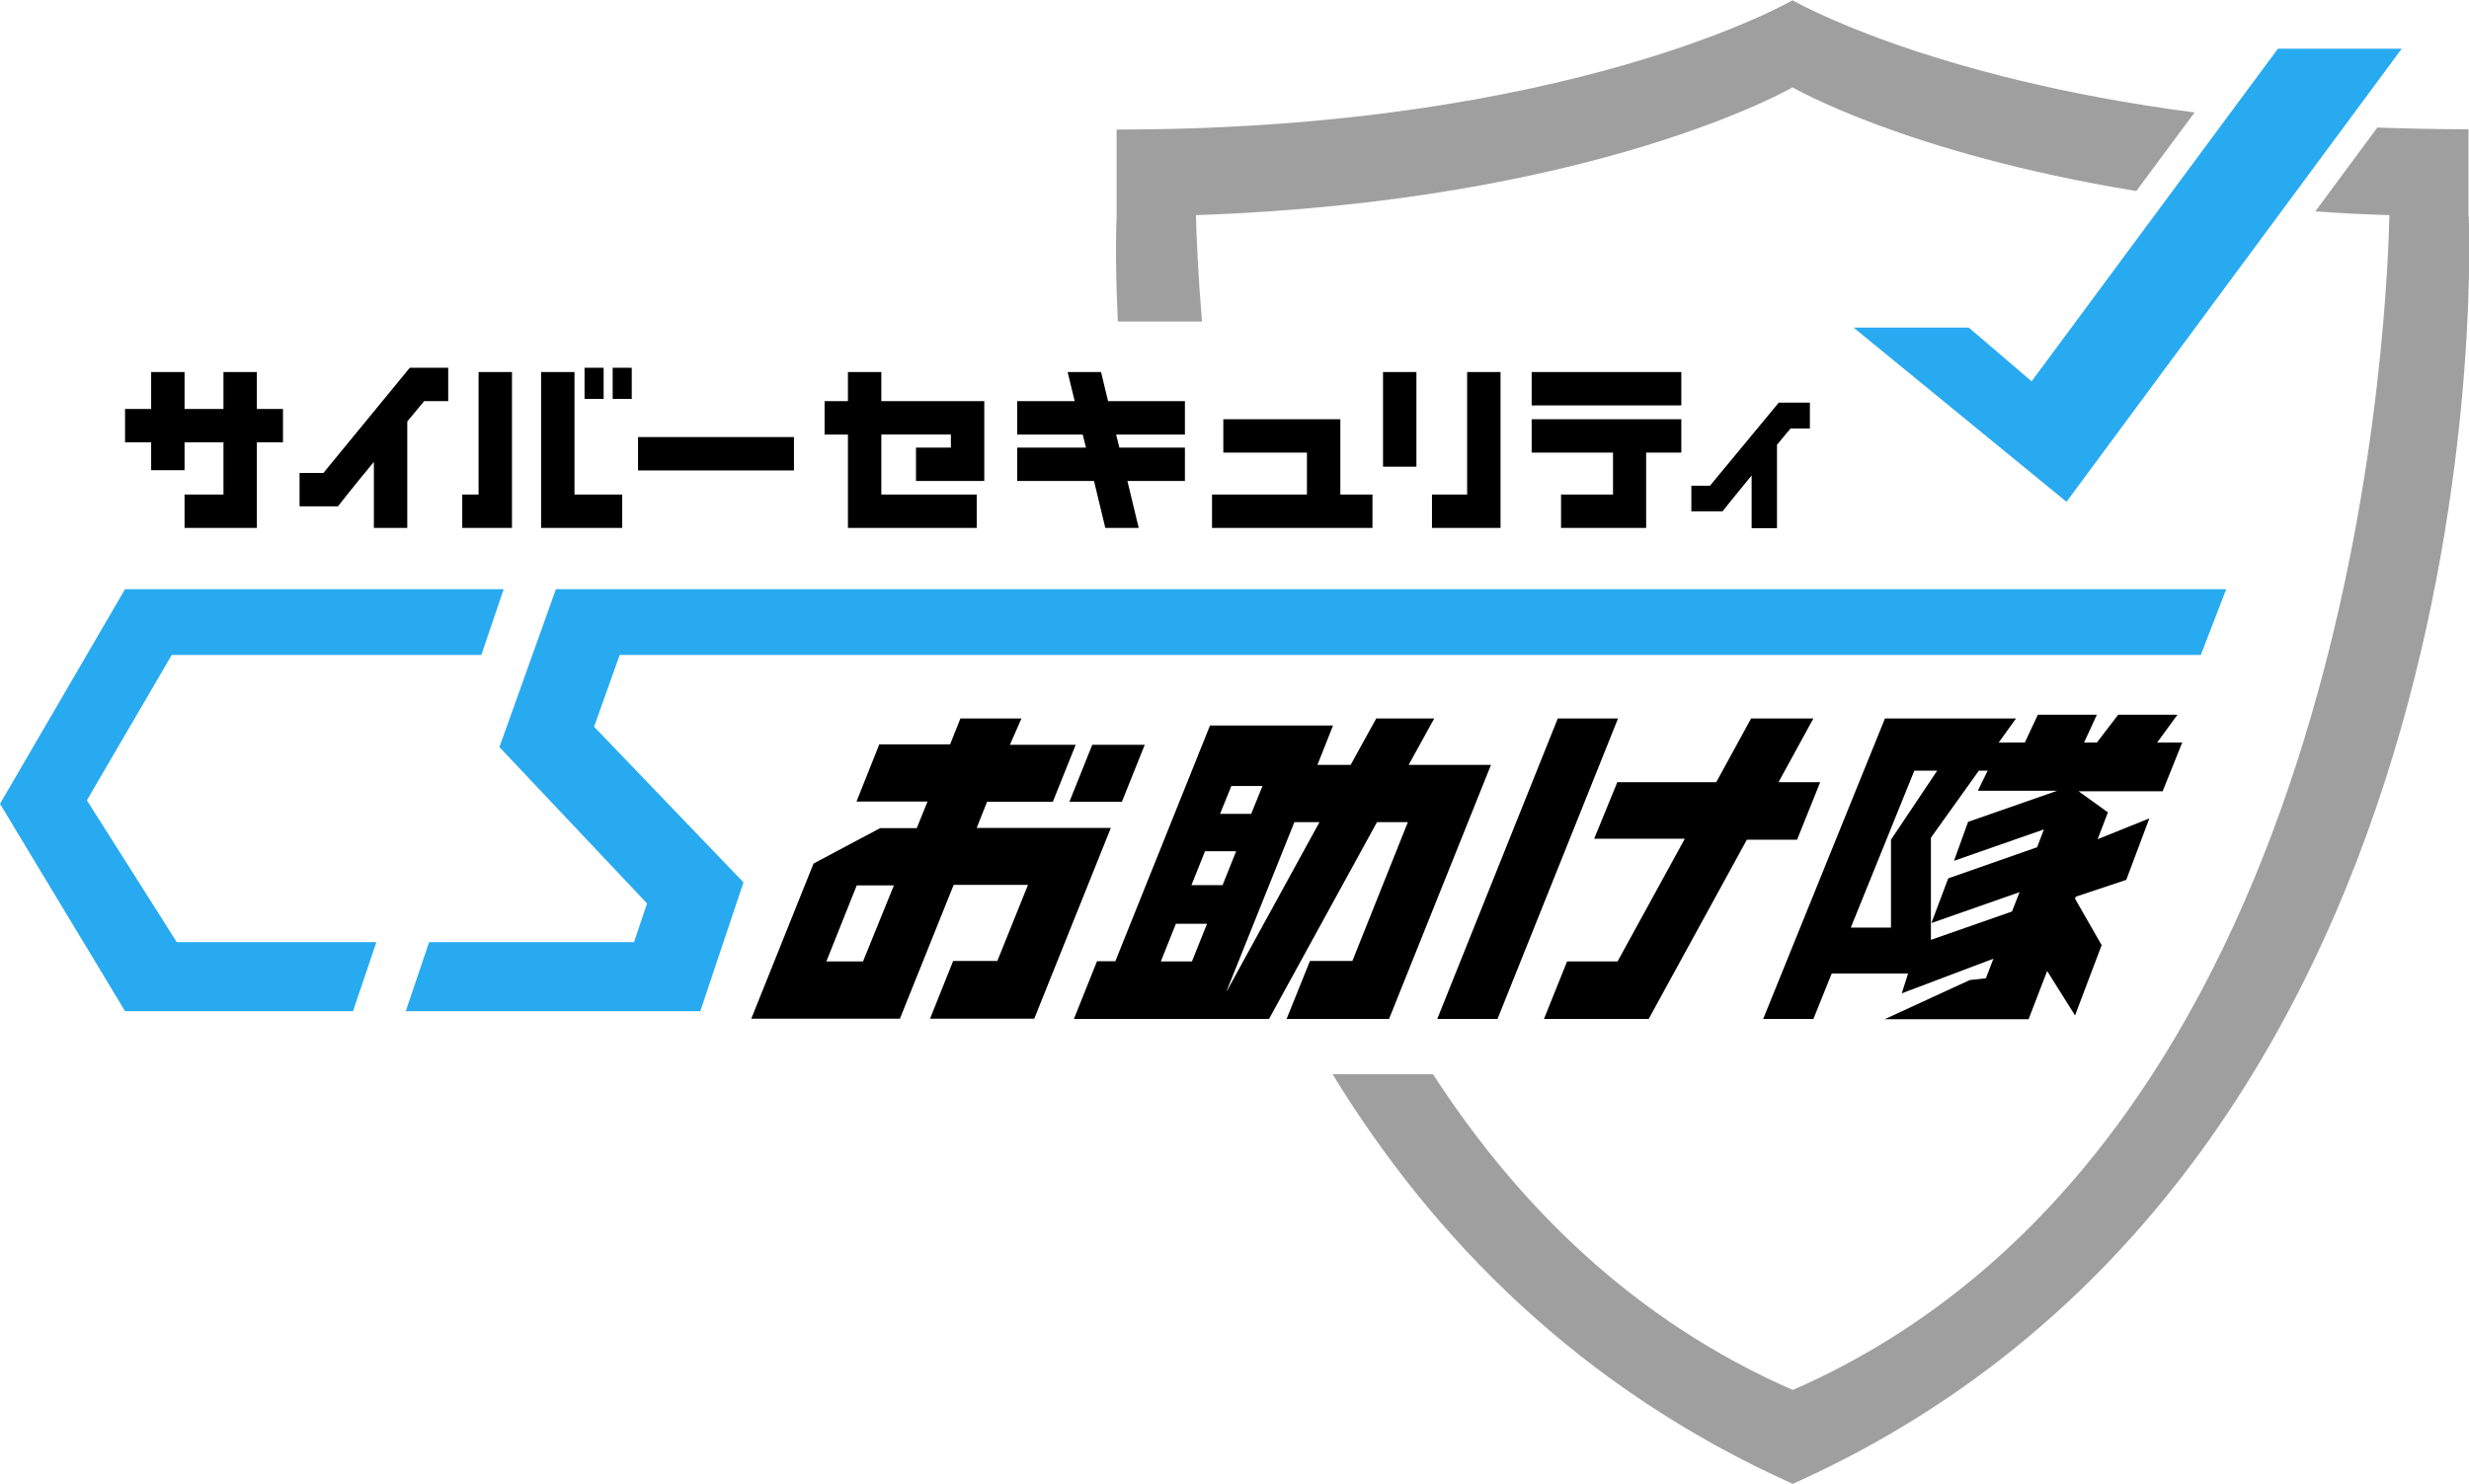
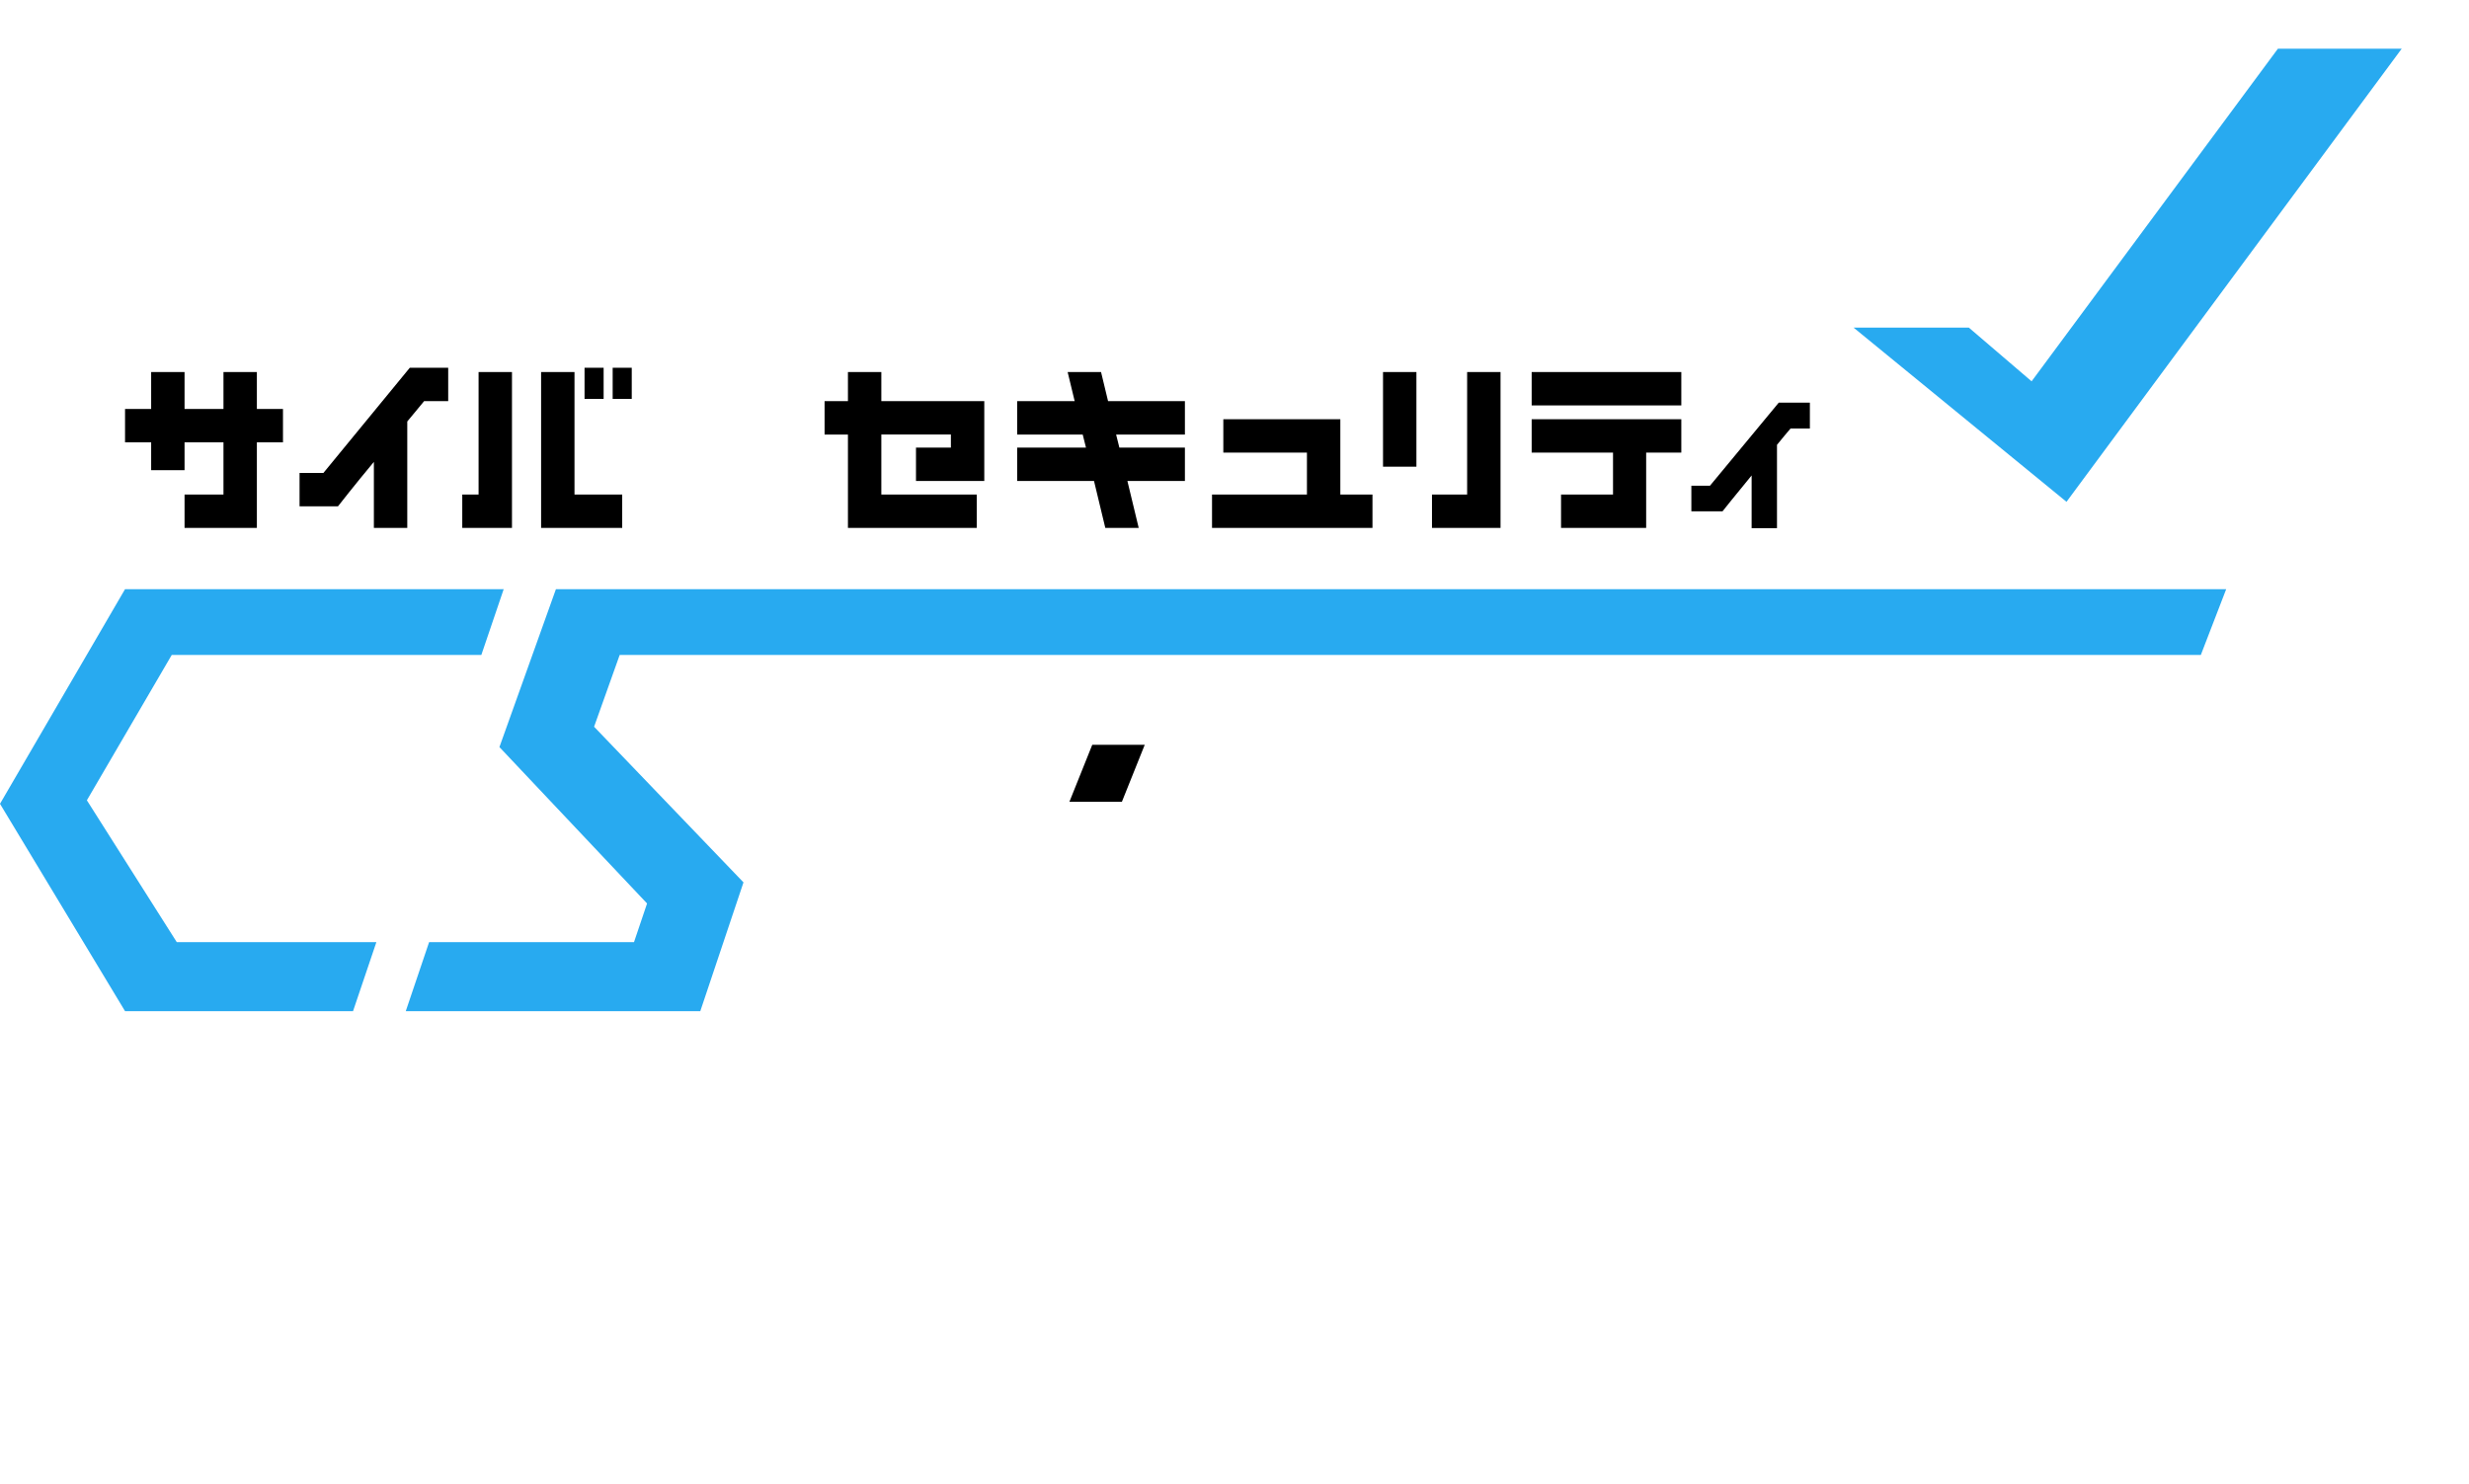
<svg xmlns="http://www.w3.org/2000/svg" id="_レイヤー_2" data-name="レイヤー 2" viewBox="0 0 98.33 59.1">
  <defs>
    <style>.cls-1{fill:#9f9f9f}.cls-2{fill:#28aaf0}</style>
  </defs>
  <g id="_レイヤー_2-2" data-name="レイヤー 2">
-     <path transform="rotate(90 28.51 18.08)" d="M27.84 14.97h1.33v6.21h-1.33z" />
    <path d="M11.27 16.29h-1.04v-1.47H8.9v1.47H7.35v-1.47H6.02v1.47H4.98v1.33h1.04v1.11h1.33v-1.11H8.9v2.08H7.35v1.33h2.88v-3.41h1.04v-1.33zM23.28 14.65h.76v1.24h-.76zM24.4 14.65h.76v1.24h-.76zM19.06 19.7h-.65v1.33h1.98v-6.21h-1.33v4.88z" />
    <path d="M22.88 14.82h-1.33v6.21h3.23V19.7h-1.9v-4.88zM53.38 19.7v-3h-4.66v1.33h3.33v1.67h-3.78v1.33h6.39V19.7h-1.28zM55.08 14.82h1.33v3.77h-1.33zM58.43 14.82v4.88h-1.4v1.33h2.73v-6.21h-1.33zM61 14.82h5.96v1.33H61zM61 18.03h3.24v1.67h-2.07v1.33h3.39v-3h1.4V16.7H61v1.33zM35.1 15.98v-1.16h-1.33v1.16h-.93v1.33h.93v3.72h5.13V19.7h-3.8v-2.39h2.77v.52h-1.39v1.33h2.72v-3.18h-4.1zM17.85 15.98v-1.33h-1.53l-3.44 4.19h-.95v1.33h1.53s.67-.86 1.43-1.77v2.63h1.33v-4.24c.31-.38.56-.67.67-.81h.96zM47.19 17.31v-1.33h-3.06l-.28-1.16h-1.33l.28 1.16h-2.29v1.33h2.61l.13.52h-2.74v1.33h3.06l.45 1.87h1.33l-.45-1.87h2.29v-1.33h-2.61l-.13-.52h2.74zM72.08 17.06v-1.02h-1.24l-2.74 3.31h-.74v1.02h1.24s.54-.68 1.16-1.43v2.1h1.01v-3.32c.22-.27.41-.5.54-.65h.77z" />
    <g>
      <path class="cls-2" d="m87.65 26.09 1.01-2.62H22.14l-2.25 6.29 5.88 6.23-.52 1.54h-8.16l-.93 2.75h11.73l1.72-5.13-5.95-6.2 1.02-2.86h62.97zM3.46 31.88l3.38-5.79h12.33l.89-2.62H4.98L0 32.02l4.98 8.26h9.08l.93-2.75H7.04l-3.58-5.65z" />
    </g>
    <path class="cls-2" d="M73.82 13.05h4.59l2.5 2.14 9.81-13.25h4.93L82.3 19.99l-8.48-6.94z" />
    <g>
      <path d="m44.68 31.94.91-2.27H43.5l-.91 2.27h2.09z" />
-       <path d="m38.89 33 .42-1.06h2.62l.91-2.27h-2.62l.46-1.05h-2.43l-.41 1.03h-2.82l-.91 2.28h2.83l-.43 1.06h-1.46L32.4 34.4l-2.48 6.18h5.92l2.14-5.33h2.96l-1.22 3.03h-1.76l-.92 2.3h4.15l3.05-7.6h-5.36zm-5.98 5.3 1.21-3.03h1.48l-1.23 3.03h-1.45zM56.1 30.47l1.02-1.85h-2.31l-1.02 1.85h-1.33v.02l.63-1.59h-4.9l-3.77 9.39h-.73l-.92 2.3h7.77l4.3-7.84h1.23l-2.21 5.53h-1.69l-.93 2.31h4.08l4.06-10.12h-3.29zm-7.41 4.79h-1.24l.54-1.35h1.24l-.54 1.35zm1.59-3.95-.45 1.11h-1.24l.45-1.11h1.25zm-4.05 6.99.6-1.5h1.24l-.6 1.5h-1.23zm2.62 1.18 2.7-6.73h1l-3.69 6.73zM62.04 28.62l-4.8 11.97h2.4l4.8-11.97h-2.4zM71.57 33.45l.92-2.29h-1.66l1.39-2.54h-2.48l-1.39 2.54h-3.94l-.92 2.25h3.61l-2.68 4.89h-2.01l-.92 2.29h4.17l3.91-7.14h2zM86.93 29.58h-1.02l.81-1.11h-2.36l-.85 1.11H83l.51-1.11h-2.35l-.52 1.11H79.6l.69-.96h-5.22l-4.85 11.97h2l.73-1.81h3.04l-.25.79 3.65-1.38-.3.78-.64.07-3.39 1.56h5.73l.74-1.92 1.11 1.77 1.06-2.8-1.06-1.85.03-.08 2.01-.67.92-2.45-2.06.83.41-1.07-1.17-.84h3.35l.77-1.92zm-10.7 1.12h.92l-1.84 2.75v3.5h-1.6l2.53-6.25zm5.17 2.34-.27.71-3.54 1.24-.67 1.78 3.51-1.23-.3.77-3.23 1.13v-4.07l1.91-2.67h.35l-.39.8h3.16l-3.55 1.24-.56 1.55 3.58-1.25z" />
    </g>
-     <path class="cls-1" d="M47.63 8.57c15.94-.55 23.76-5.09 23.76-5.09s4.52 2.63 13.69 4.13l2.32-3.13C76.67 3.08 71.39.01 71.39.01s-8.85 5.15-26.92 5.15v3.47s-.08 1.57.05 4.18h3.35c-.16-1.92-.22-3.4-.24-4.24zM98.31 8.62V5.15c-1.26 0-2.47-.03-3.63-.07l-2.47 3.34c.95.07 1.93.12 2.95.15-.13 5.43-1.81 37.21-23.76 46.8-6.3-2.75-10.93-7.33-14.33-12.58h-4c3.98 6.52 9.85 12.52 18.33 16.32C100.07 46.26 98.32 8.63 98.32 8.63z" />
  </g>
</svg>